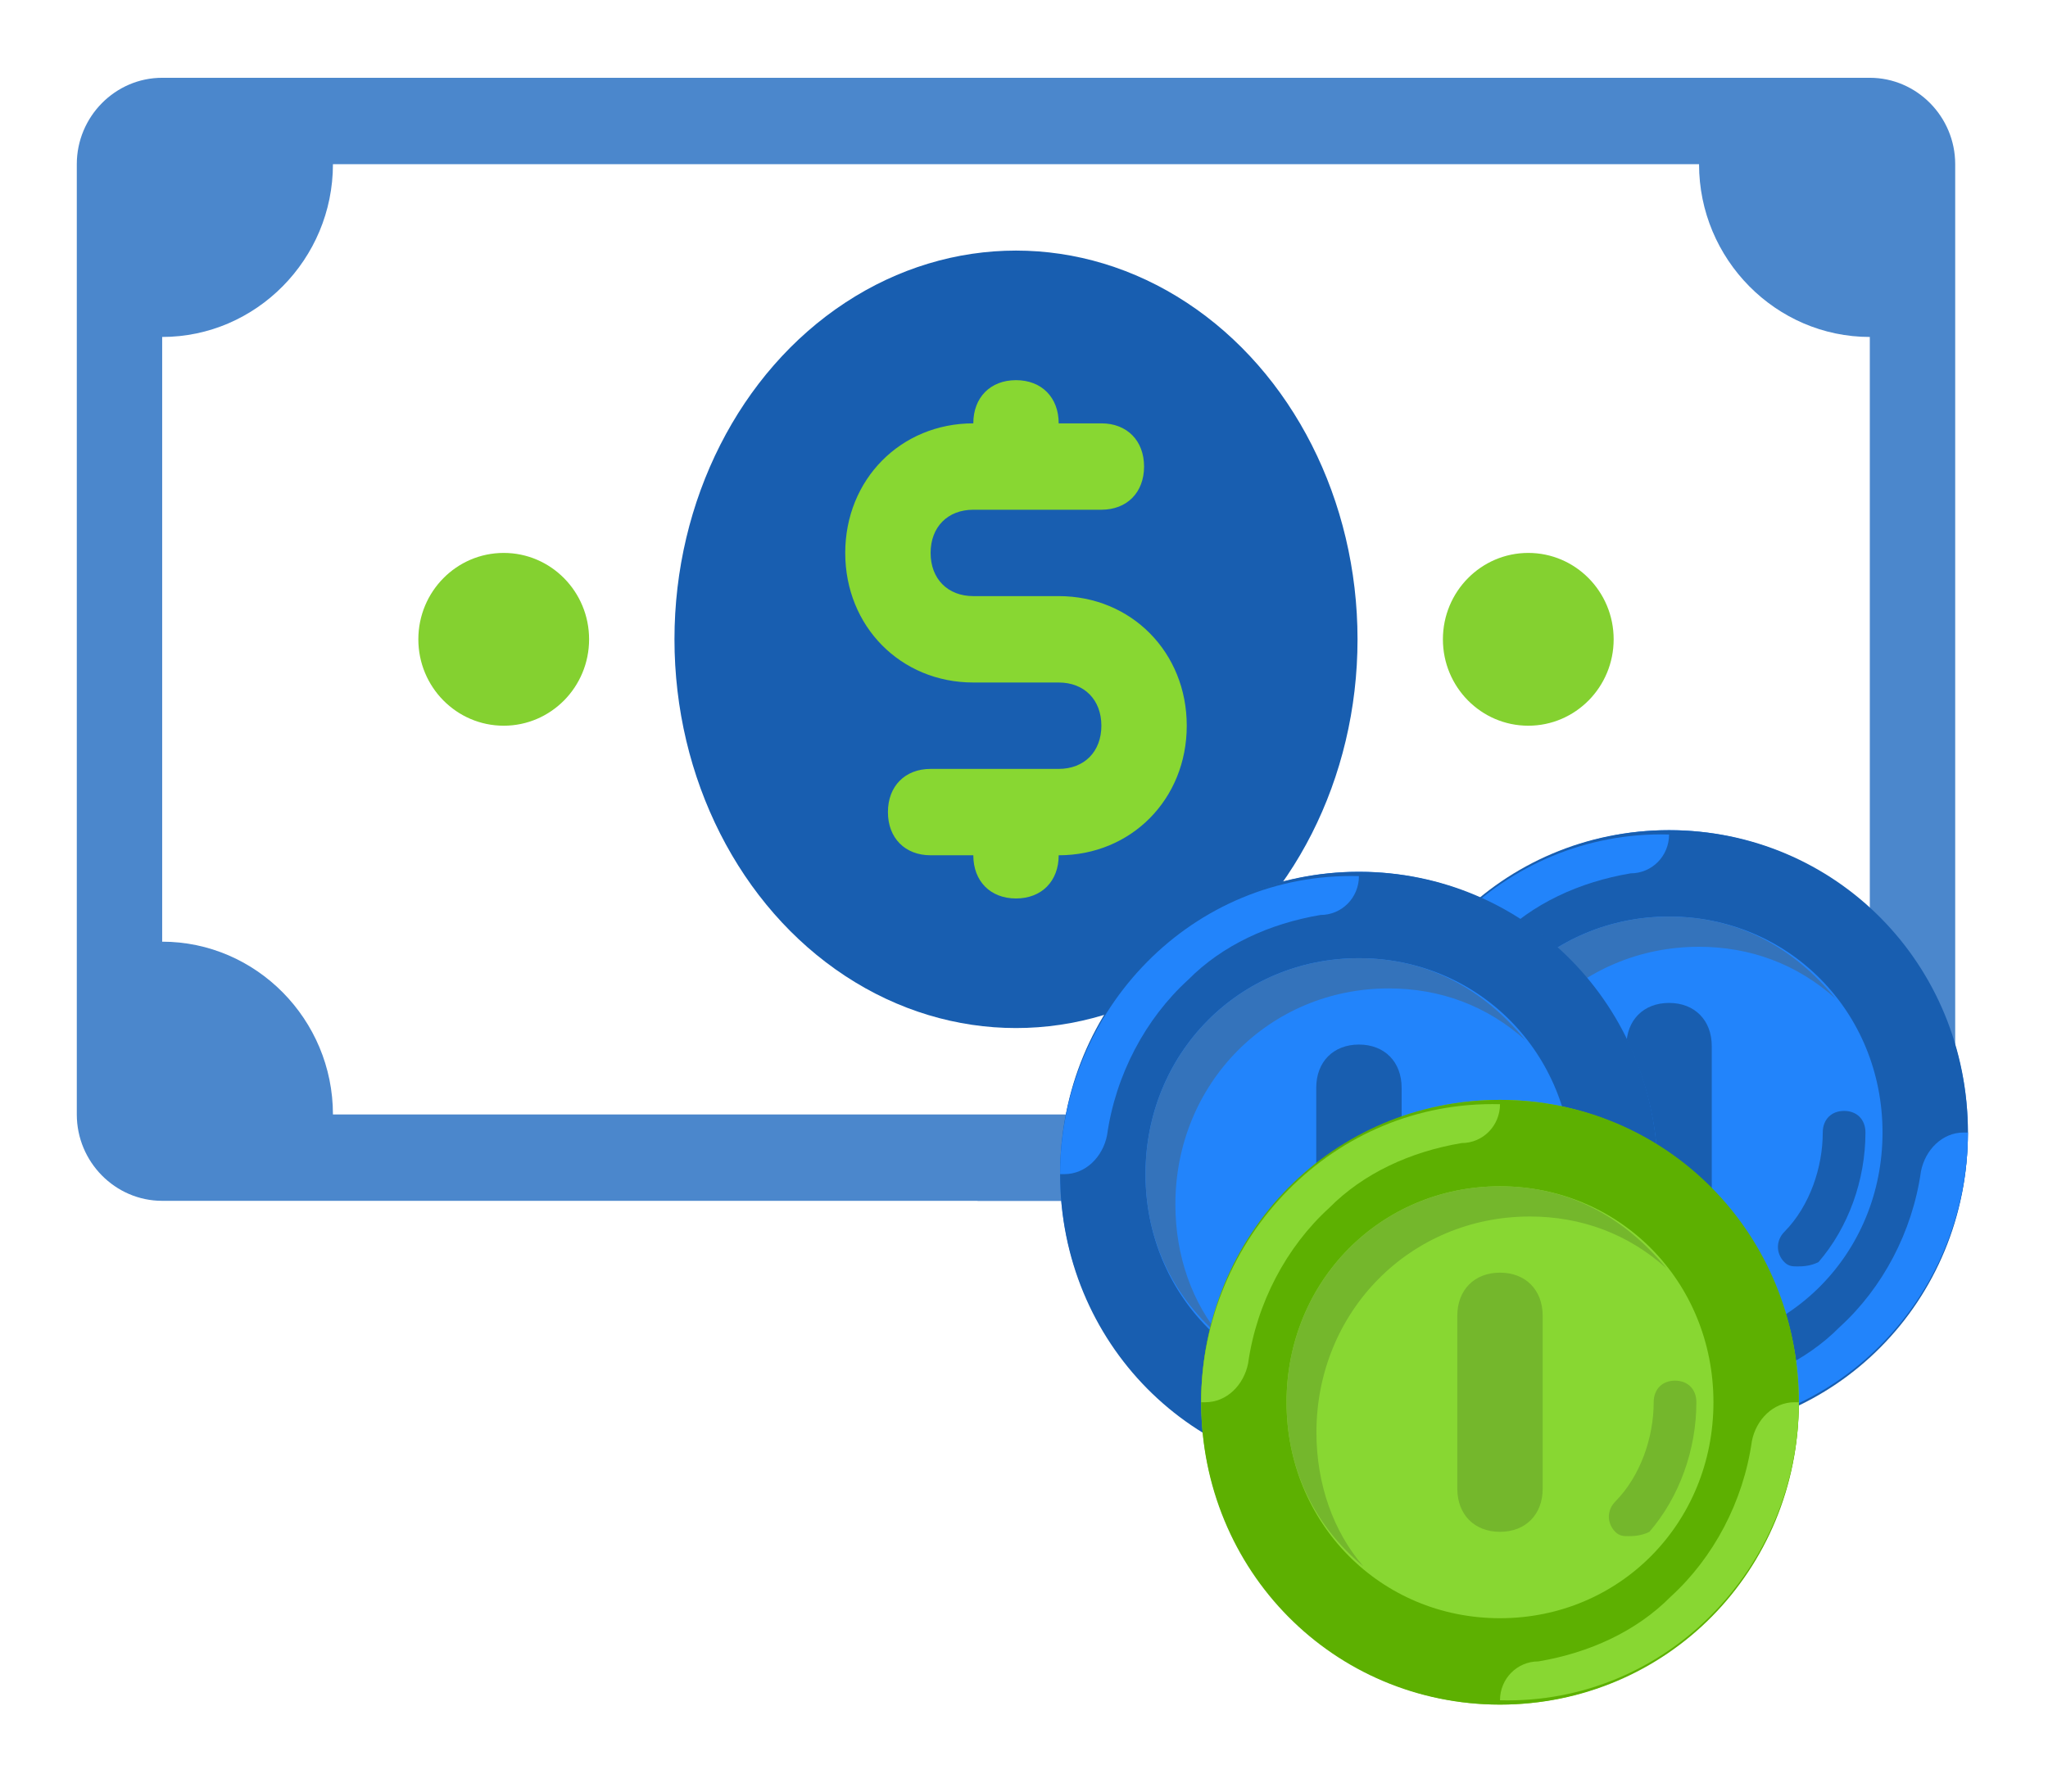
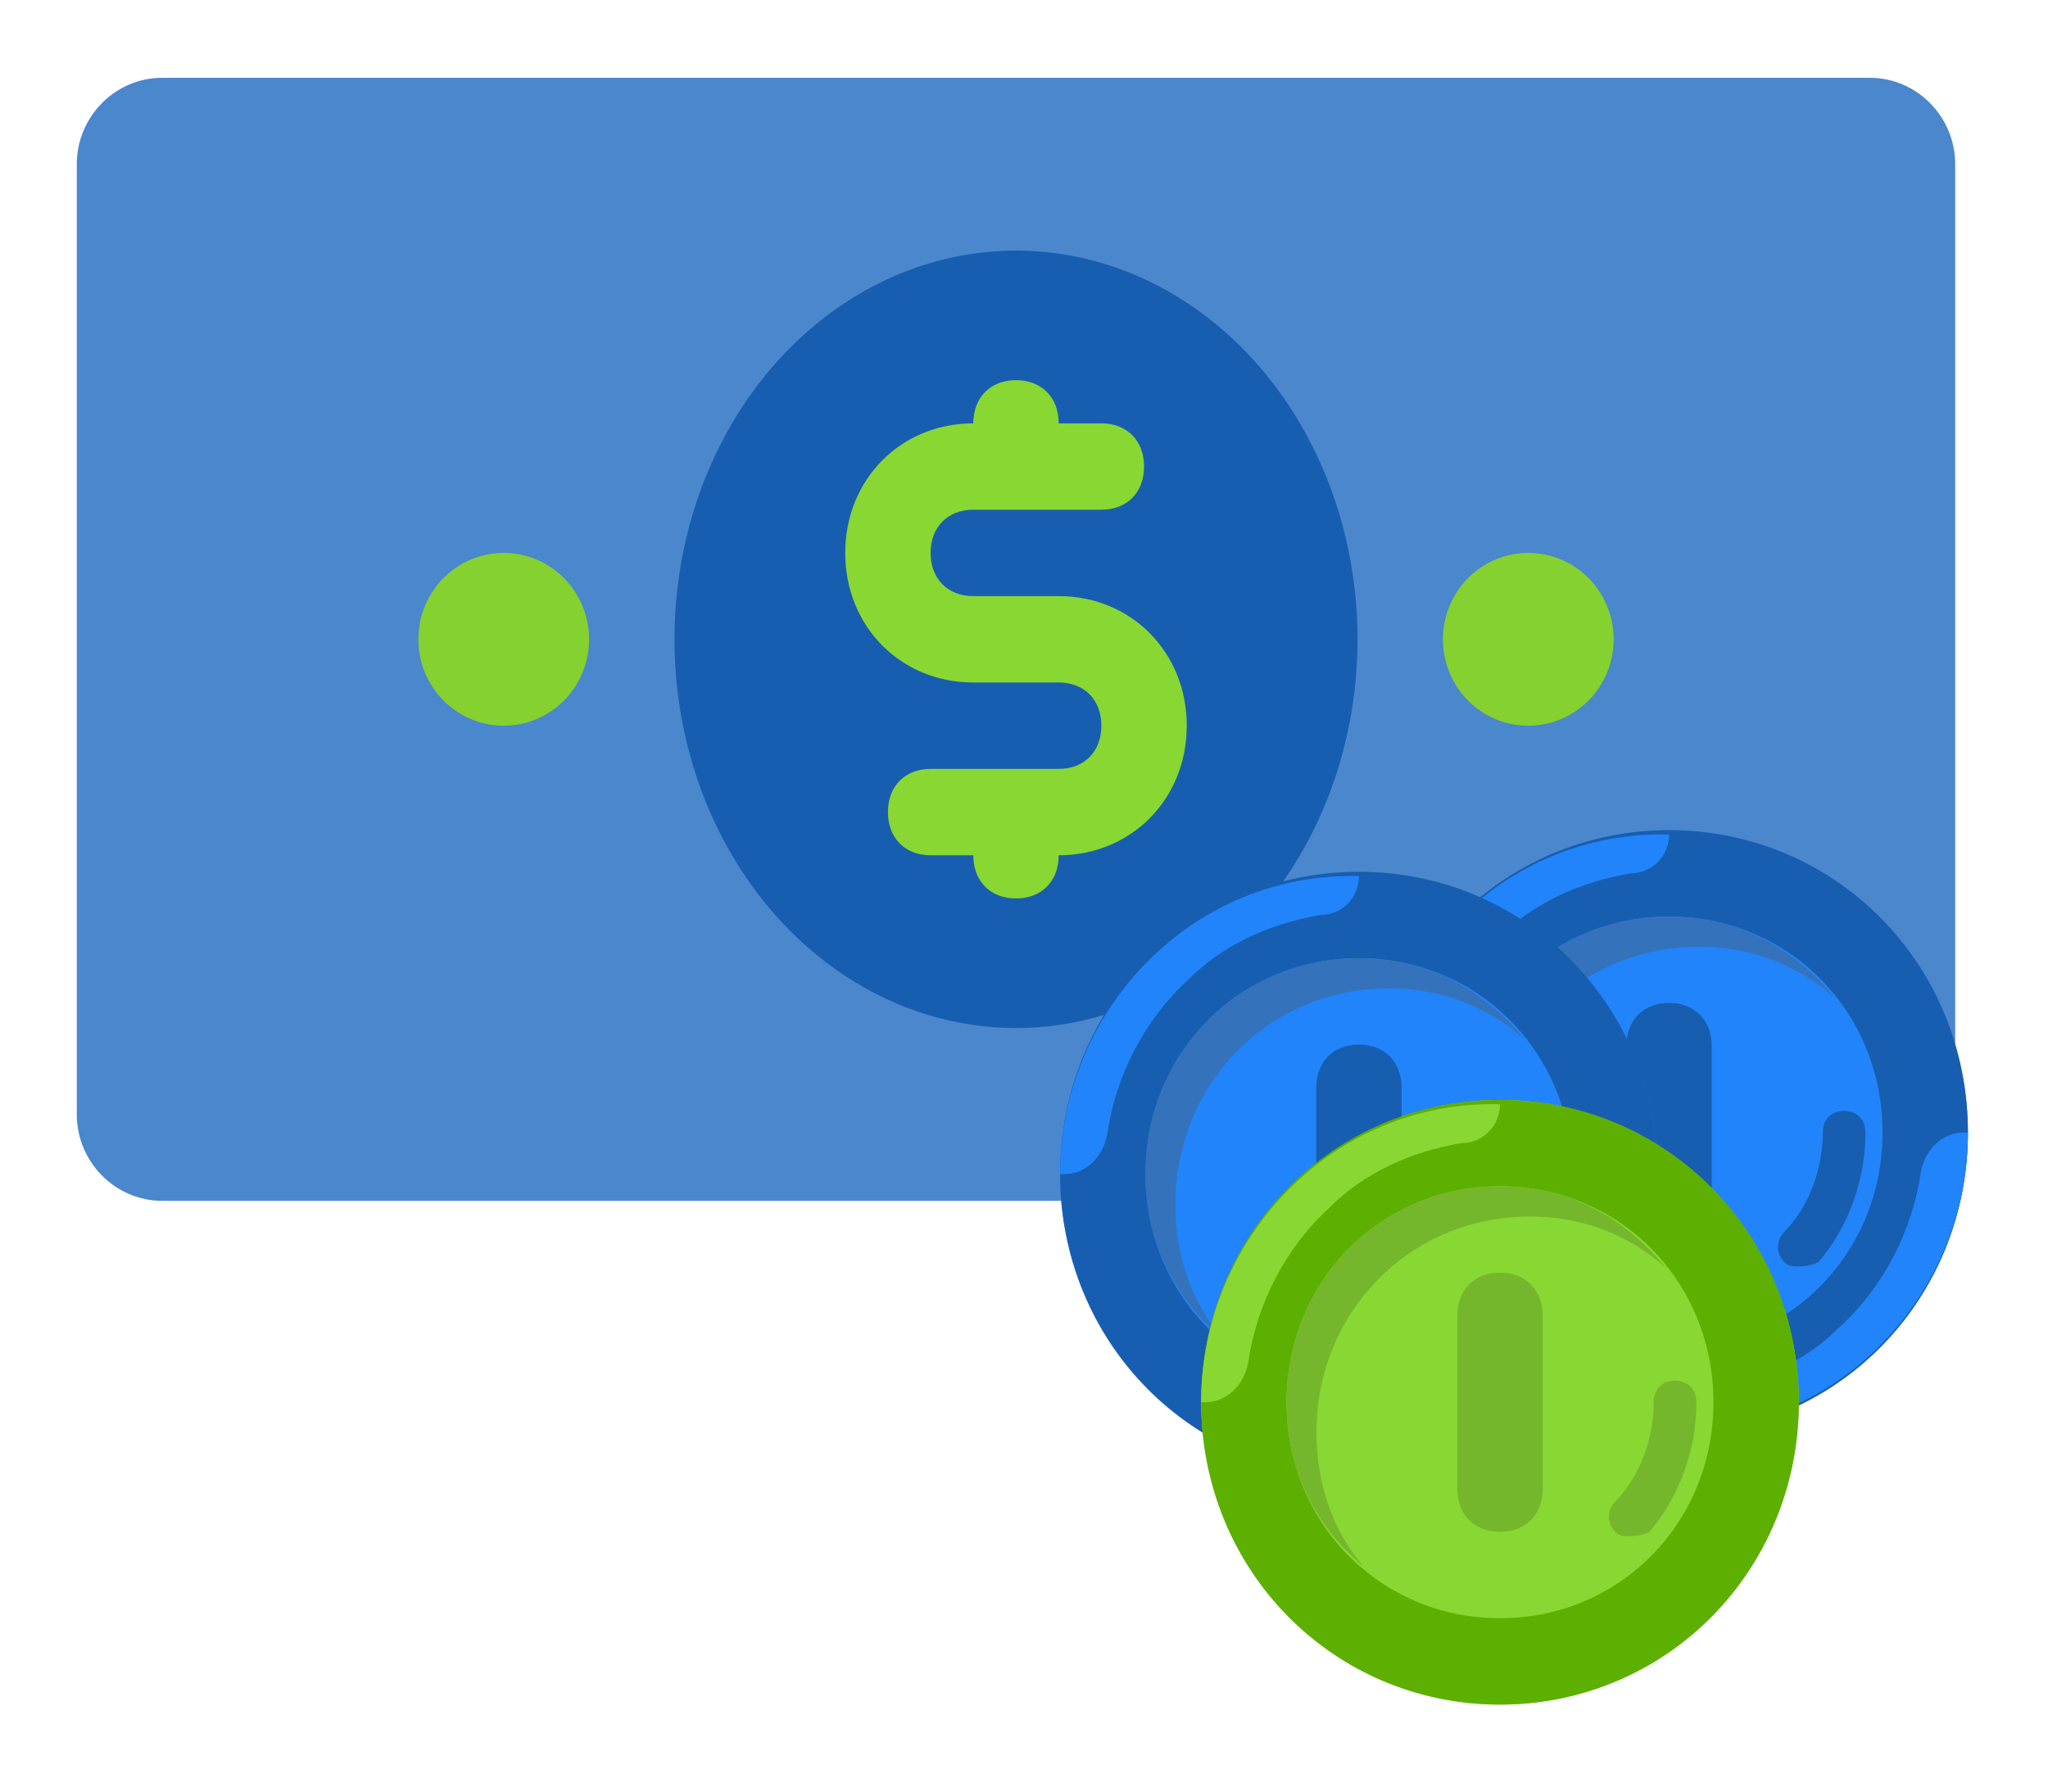
<svg xmlns="http://www.w3.org/2000/svg" width="160px" height="140px" viewBox="0 0 160 140" version="1.1">
  <title>money</title>
  <desc>Created with Sketch.</desc>
  <defs>
    <filter x="-7.0%" y="-5.9%" width="114.0%" height="117.2%" filterUnits="objectBoundingBox" id="filter-1">
      <feOffset dx="0" dy="3" in="SourceAlpha" result="shadowOffsetOuter1" />
      <feGaussianBlur stdDeviation="3" in="shadowOffsetOuter1" result="shadowBlurOuter1" />
      <feColorMatrix values="0 0 0 0 0   0 0 0 0 0   0 0 0 0 0  0 0 0 0.5 0" type="matrix" in="shadowBlurOuter1" result="shadowMatrixOuter1" />
      <feMerge>
        <feMergeNode in="shadowMatrixOuter1" />
        <feMergeNode in="SourceGraphic" />
      </feMerge>
    </filter>
  </defs>
  <g id="Page-1" stroke="none" stroke-width="1" fill="none" fill-rule="evenodd">
    <g id="Desktop-HD-Copy-8" transform="translate(-370, -43)" fill-rule="nonzero">
      <g id="money" filter="url(#filter-1)" transform="translate(376, 46)">
        <path d="M140.079,87.836 L6.67,87.836 C3.002,87.836 0,84.798 0,81.086 L0,6.83 C0,3.117 3.002,0.079 6.67,0.079 L140.079,0.079 C143.748,0.079 146.75,3.117 146.75,6.83 L146.75,81.086 C146.749,84.798 143.748,87.836 140.079,87.836 Z" id="Shape" fill="#4B87CC" />
-         <path d="M123.403,60.834 C115.732,60.834 108.728,64.547 104.725,70.622 C101.39,68.935 97.722,67.585 93.386,67.585 C81.713,67.585 72.04,76.361 70.373,87.836 L140.079,87.836 C143.414,87.836 146.082,85.474 146.749,82.098 C145.415,70.285 135.409,60.834 123.403,60.834 Z" id="Shape" fill="#4B87CC" />
-         <path d="M126.738,81.086 L20.011,81.086 C20.011,73.66 14.008,67.585 6.67,67.585 L6.67,20.331 C14.008,20.331 20.011,14.255 20.011,6.83 L126.738,6.83 C126.738,14.255 132.741,20.331 140.079,20.331 L140.079,67.585 C132.741,67.585 126.738,73.66 126.738,81.086 Z" id="Shape" fill="#FFFFFF" />
        <g id="Group" transform="translate(26.656, 13.343)">
          <ellipse id="Oval" fill="#185EB0" cx="46.719" cy="30.615" rx="26.682" ry="30.377" />
          <ellipse id="Oval" fill="#84D130" cx="6.697" cy="30.615" rx="6.67" ry="6.751" />
          <ellipse id="Oval" fill="#84D130" cx="86.741" cy="30.615" rx="6.67" ry="6.751" />
        </g>
        <path d="M76.71,40.582 L70.039,40.582 C68.038,40.582 66.704,39.232 66.704,37.207 C66.704,35.182 68.038,33.832 70.039,33.832 L80.045,33.832 C82.046,33.832 83.38,32.482 83.38,30.457 C83.38,28.432 82.046,27.082 80.045,27.082 L76.71,27.082 C76.71,25.057 75.376,23.707 73.375,23.707 C71.373,23.707 70.04,25.057 70.04,27.082 C64.37,27.082 60.034,31.47 60.034,37.208 C60.034,42.946 64.37,47.333 70.04,47.333 L76.71,47.333 C78.711,47.333 80.045,48.684 80.045,50.709 C80.045,52.734 78.711,54.084 76.71,54.084 L66.704,54.084 C64.703,54.084 63.369,55.434 63.369,57.459 C63.369,59.484 64.704,60.834 66.704,60.834 L70.04,60.834 C70.04,62.859 71.374,64.209 73.375,64.209 C75.376,64.209 76.71,62.859 76.71,60.834 C82.38,60.834 86.715,56.446 86.715,50.708 C86.715,44.97 82.38,40.582 76.71,40.582 Z" id="Shape" fill="#88D732" />
        <g id="Group-2-Copy" transform="translate(100.663, 58.751)">
          <g id="Group" transform="translate(0.309, -0.001)" fill="#2284FB">
            <ellipse id="Oval" cx="23.425" cy="23.748" rx="23.347" ry="23.627" />
          </g>
          <path d="M23.733,0.12 C10.726,0.12 0.387,10.583 0.387,23.747 C0.387,36.911 10.726,47.374 23.733,47.374 C36.741,47.374 47.08,36.911 47.08,23.747 C47.08,10.583 36.741,0.12 23.733,0.12 Z M23.733,40.624 C14.395,40.624 7.057,33.198 7.057,23.747 C7.057,14.296 14.395,6.871 23.733,6.871 C33.072,6.871 40.409,14.296 40.409,23.747 C40.409,33.198 33.072,40.624 23.733,40.624 Z" id="Shape" fill="#185EB0" />
          <path d="M23.733,47.037 L23.733,47.037 C36.741,47.374 47.08,36.573 47.08,23.747 L46.746,23.747 C45.079,23.747 43.744,25.097 43.411,26.785 C42.744,31.51 40.409,35.898 37.074,38.936 C34.406,41.636 30.737,43.324 26.735,43.999 C25.067,43.999 23.733,45.349 23.733,47.037 Z" id="Shape" fill="#2284FB" />
          <path d="M23.733,0.458 L23.733,0.458 C10.726,0.12 0.387,10.921 0.387,23.747 L0.72,23.747 C2.388,23.747 3.722,22.397 4.055,20.709 C4.722,15.984 7.057,11.596 10.392,8.558 C13.06,5.858 16.729,4.17 20.731,3.495 C22.399,3.495 23.733,2.145 23.733,0.458 Z" id="Shape" fill="#2284FB" />
          <path d="M9.392,26.11 C9.392,16.659 16.729,9.233 26.068,9.233 C30.07,9.233 33.739,10.583 36.741,13.284 C33.405,9.233 29.069,6.871 23.733,6.871 C14.395,6.871 7.057,14.296 7.057,23.747 C7.057,29.147 9.392,33.535 13.06,36.573 C10.726,33.873 9.392,30.16 9.392,26.11 Z" id="Shape" fill="#3473BB" />
          <path d="M33.739,34.21 C33.405,34.21 33.072,34.21 32.738,33.873 C32.071,33.198 32.071,32.185 32.738,31.51 C34.739,29.485 35.74,26.447 35.74,23.747 C35.74,22.734 36.407,22.059 37.407,22.059 C38.408,22.059 39.075,22.734 39.075,23.747 C39.075,27.46 37.741,31.172 35.406,33.873 C34.739,34.21 34.072,34.21 33.739,34.21 Z" id="Shape" fill="#185EB0" />
          <path d="M23.733,33.873 C21.732,33.873 20.398,32.523 20.398,30.498 L20.398,16.996 C20.398,14.971 21.732,13.621 23.733,13.621 C25.734,13.621 27.068,14.972 27.068,16.996 L27.068,30.497 C27.069,32.523 25.734,33.873 23.733,33.873 Z" id="Shape" fill="#185EB0" />
        </g>
        <g id="Group-2" transform="translate(76.434, 62.004)">
          <g id="Group" transform="translate(0.309, -0.001)" fill="#2284FB">
            <ellipse id="Oval" cx="23.425" cy="23.748" rx="23.347" ry="23.627" />
          </g>
          <path d="M23.733,0.12 C10.726,0.12 0.387,10.583 0.387,23.747 C0.387,36.911 10.726,47.374 23.733,47.374 C36.741,47.374 47.08,36.911 47.08,23.747 C47.08,10.583 36.741,0.12 23.733,0.12 Z M23.733,40.624 C14.395,40.624 7.057,33.198 7.057,23.747 C7.057,14.296 14.395,6.871 23.733,6.871 C33.072,6.871 40.409,14.296 40.409,23.747 C40.409,33.198 33.072,40.624 23.733,40.624 Z" id="Shape" fill="#185EB0" />
          <path d="M23.733,47.037 L23.733,47.037 C36.741,47.374 47.08,36.573 47.08,23.747 L46.746,23.747 C45.079,23.747 43.744,25.097 43.411,26.785 C42.744,31.51 40.409,35.898 37.074,38.936 C34.406,41.636 30.737,43.324 26.735,43.999 C25.067,43.999 23.733,45.349 23.733,47.037 Z" id="Shape" fill="#2284FB" />
          <path d="M23.733,0.458 L23.733,0.458 C10.726,0.12 0.387,10.921 0.387,23.747 L0.72,23.747 C2.388,23.747 3.722,22.397 4.055,20.709 C4.722,15.984 7.057,11.596 10.392,8.558 C13.06,5.858 16.729,4.17 20.731,3.495 C22.399,3.495 23.733,2.145 23.733,0.458 Z" id="Shape" fill="#2284FB" />
          <path d="M9.392,26.11 C9.392,16.659 16.729,9.233 26.068,9.233 C30.07,9.233 33.739,10.583 36.741,13.284 C33.405,9.233 29.069,6.871 23.733,6.871 C14.395,6.871 7.057,14.296 7.057,23.747 C7.057,29.147 9.392,33.535 13.06,36.573 C10.726,33.873 9.392,30.16 9.392,26.11 Z" id="Shape" fill="#3473BB" />
          <path d="M33.739,34.21 C33.405,34.21 33.072,34.21 32.738,33.873 C32.071,33.198 32.071,32.185 32.738,31.51 C34.739,29.485 35.74,26.447 35.74,23.747 C35.74,22.734 36.407,22.059 37.407,22.059 C38.408,22.059 39.075,22.734 39.075,23.747 C39.075,27.46 37.741,31.172 35.406,33.873 C34.739,34.21 34.072,34.21 33.739,34.21 Z" id="Shape" fill="#185EB0" />
          <path d="M23.733,33.873 C21.732,33.873 20.398,32.523 20.398,30.498 L20.398,16.996 C20.398,14.971 21.732,13.621 23.733,13.621 C25.734,13.621 27.068,14.972 27.068,16.996 L27.068,30.497 C27.069,32.523 25.734,33.873 23.733,33.873 Z" id="Shape" fill="#185EB0" />
        </g>
        <g id="Group-2-Copy-2" transform="translate(87.454, 79.828)">
          <g id="Group" transform="translate(0.309, -0.001)" fill="#88D732">
            <ellipse id="Oval" cx="23.425" cy="23.748" rx="23.347" ry="23.627" />
          </g>
          <path d="M23.733,0.12 C10.726,0.12 0.387,10.583 0.387,23.747 C0.387,36.911 10.726,47.374 23.733,47.374 C36.741,47.374 47.08,36.911 47.08,23.747 C47.08,10.583 36.741,0.12 23.733,0.12 Z M23.733,40.624 C14.395,40.624 7.057,33.198 7.057,23.747 C7.057,14.296 14.395,6.871 23.733,6.871 C33.072,6.871 40.409,14.296 40.409,23.747 C40.409,33.198 33.072,40.624 23.733,40.624 Z" id="Shape" fill="#5DB001" />
-           <path d="M23.733,47.037 L23.733,47.037 C36.741,47.374 47.08,36.573 47.08,23.747 L46.746,23.747 C45.079,23.747 43.744,25.097 43.411,26.785 C42.744,31.51 40.409,35.898 37.074,38.936 C34.406,41.636 30.737,43.324 26.735,43.999 C25.067,43.999 23.733,45.349 23.733,47.037 Z" id="Shape" fill="#88D732" />
          <path d="M23.733,0.458 L23.733,0.458 C10.726,0.12 0.387,10.921 0.387,23.747 L0.72,23.747 C2.388,23.747 3.722,22.397 4.055,20.709 C4.722,15.984 7.057,11.596 10.392,8.558 C13.06,5.858 16.729,4.17 20.731,3.495 C22.399,3.495 23.733,2.145 23.733,0.458 Z" id="Shape" fill="#88D732" />
          <path d="M9.392,26.11 C9.392,16.659 16.729,9.233 26.068,9.233 C30.07,9.233 33.739,10.583 36.741,13.284 C33.405,9.233 29.069,6.871 23.733,6.871 C14.395,6.871 7.057,14.296 7.057,23.747 C7.057,29.147 9.392,33.535 13.06,36.573 C10.726,33.873 9.392,30.16 9.392,26.11 Z" id="Shape" fill="#74B72C" />
          <path d="M33.739,34.21 C33.405,34.21 33.072,34.21 32.738,33.873 C32.071,33.198 32.071,32.185 32.738,31.51 C34.739,29.485 35.74,26.447 35.74,23.747 C35.74,22.734 36.407,22.059 37.407,22.059 C38.408,22.059 39.075,22.734 39.075,23.747 C39.075,27.46 37.741,31.172 35.406,33.873 C34.739,34.21 34.072,34.21 33.739,34.21 Z" id="Shape" fill="#74B72C" />
          <path d="M23.733,33.873 C21.732,33.873 20.398,32.523 20.398,30.498 L20.398,16.996 C20.398,14.971 21.732,13.621 23.733,13.621 C25.734,13.621 27.068,14.972 27.068,16.996 L27.068,30.497 C27.069,32.523 25.734,33.873 23.733,33.873 Z" id="Shape" fill="#74B72C" />
        </g>
      </g>
    </g>
  </g>
</svg>